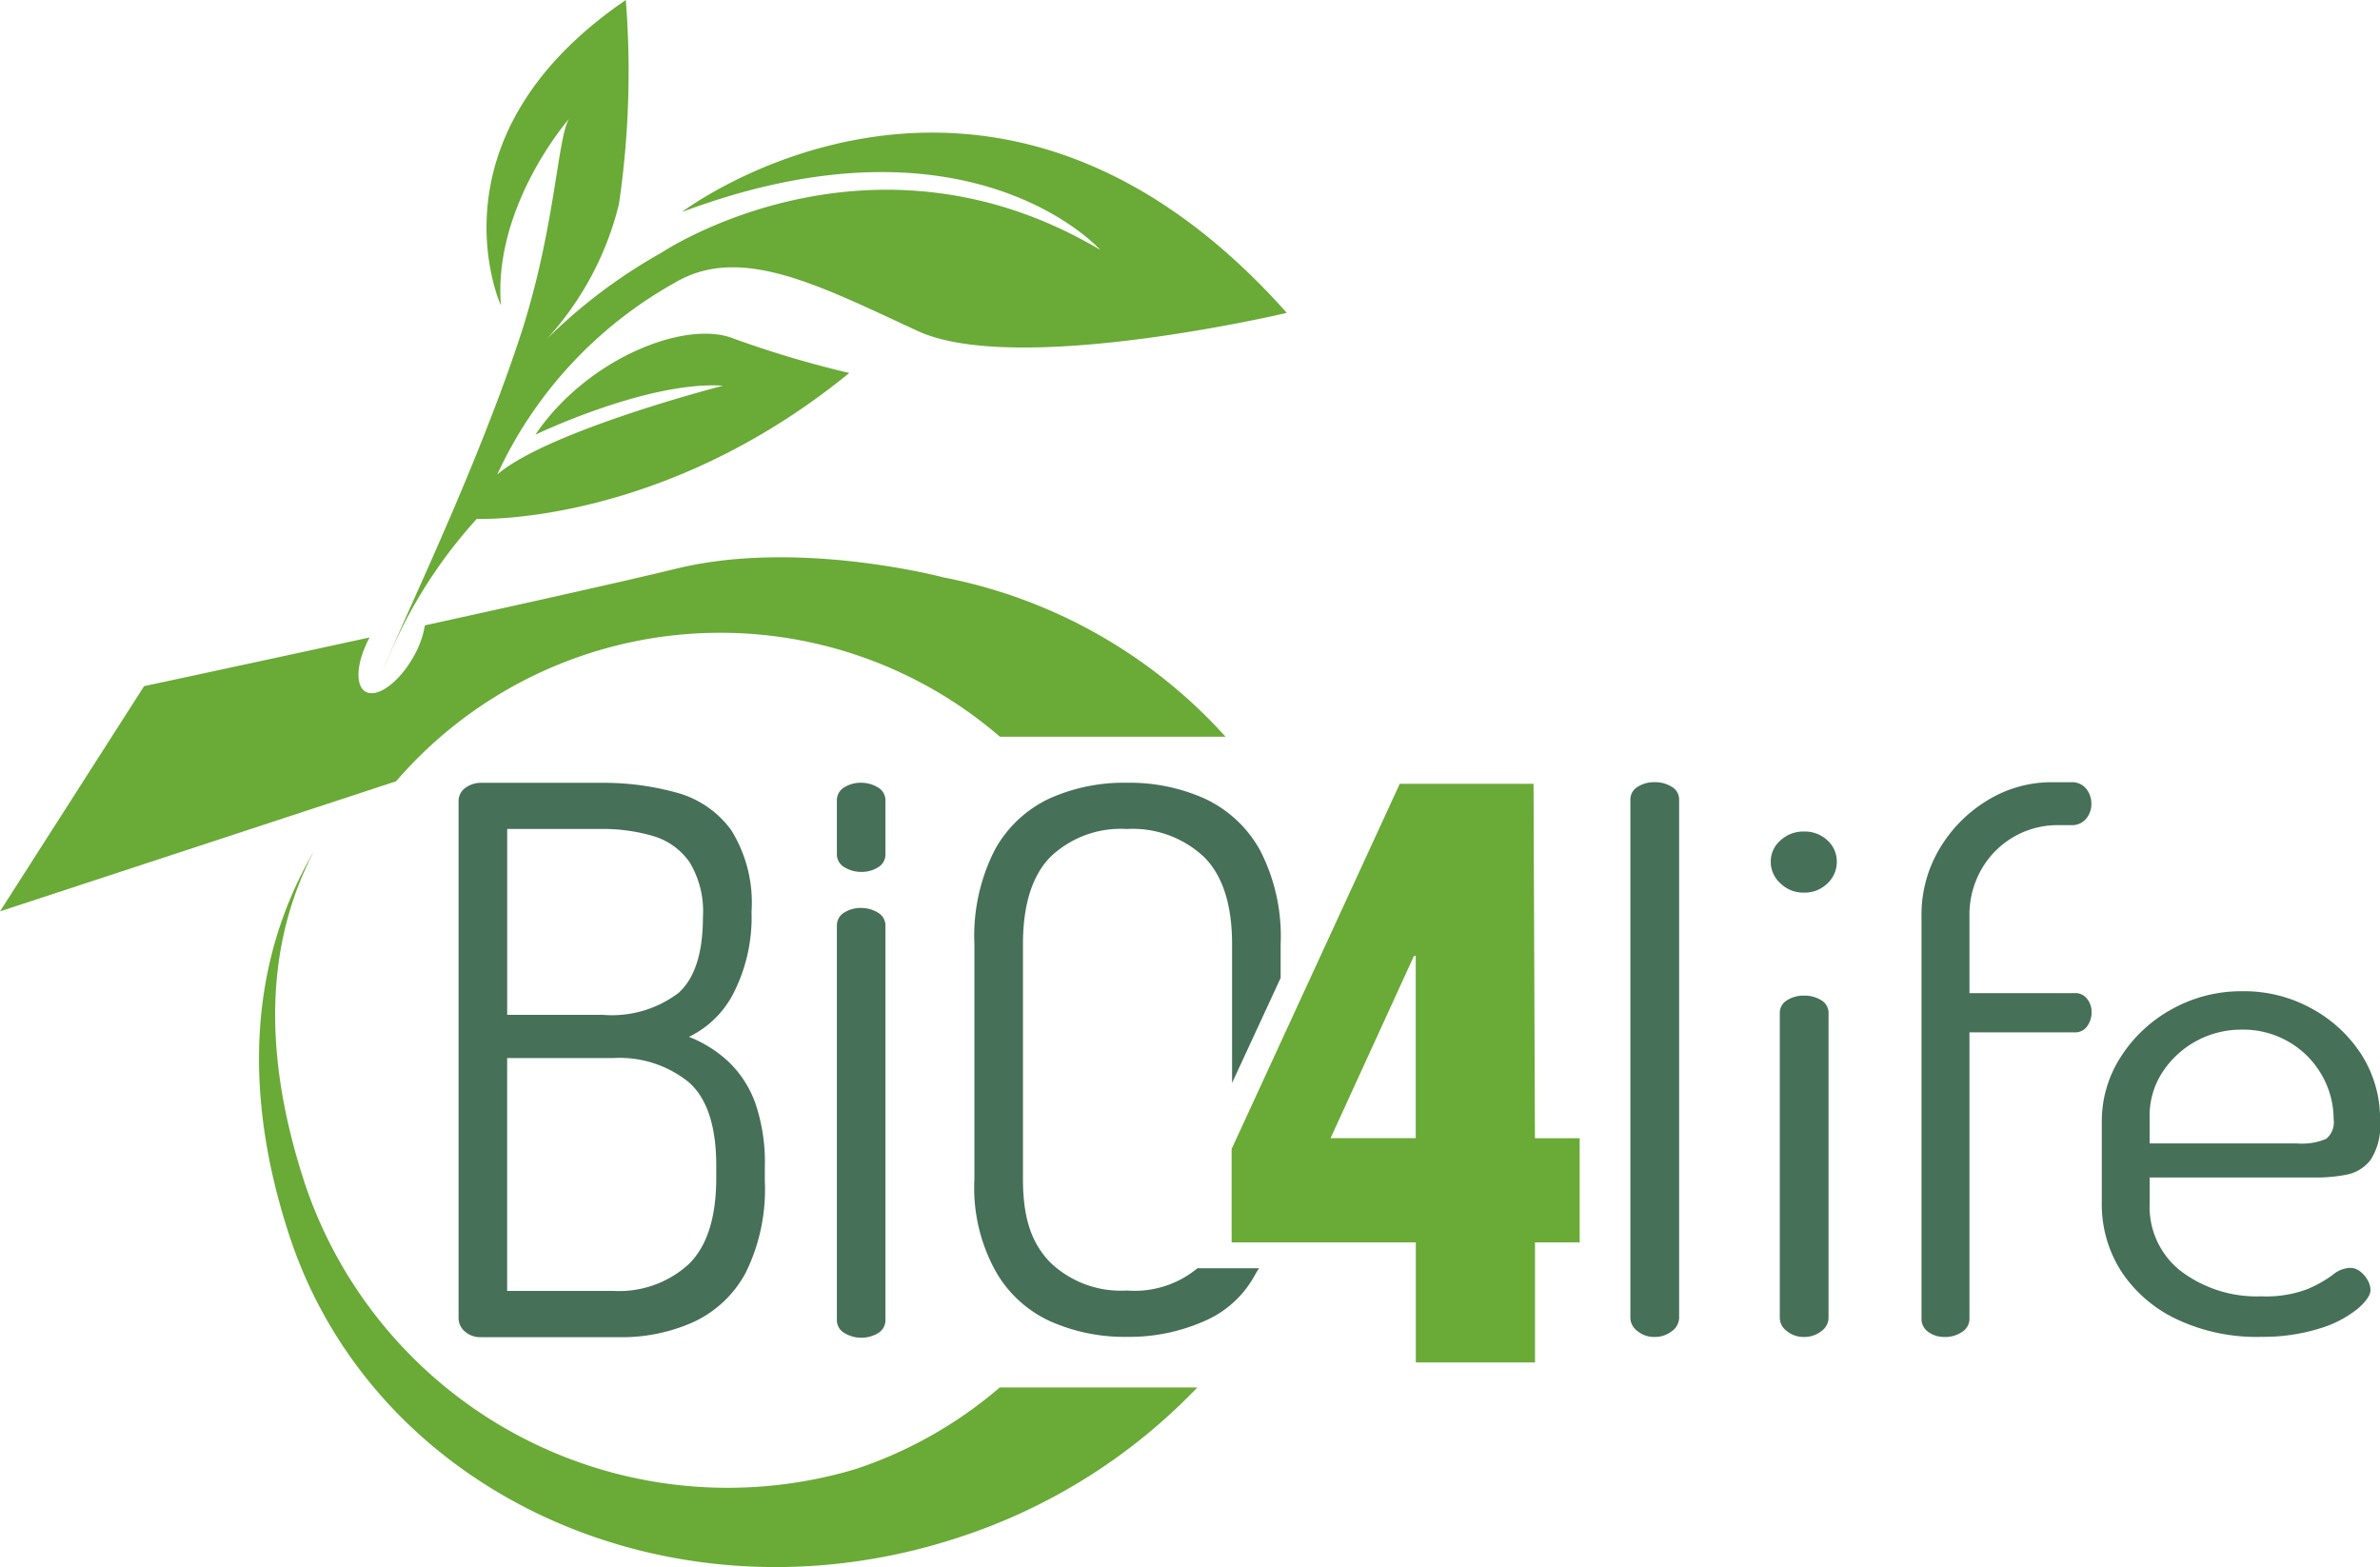
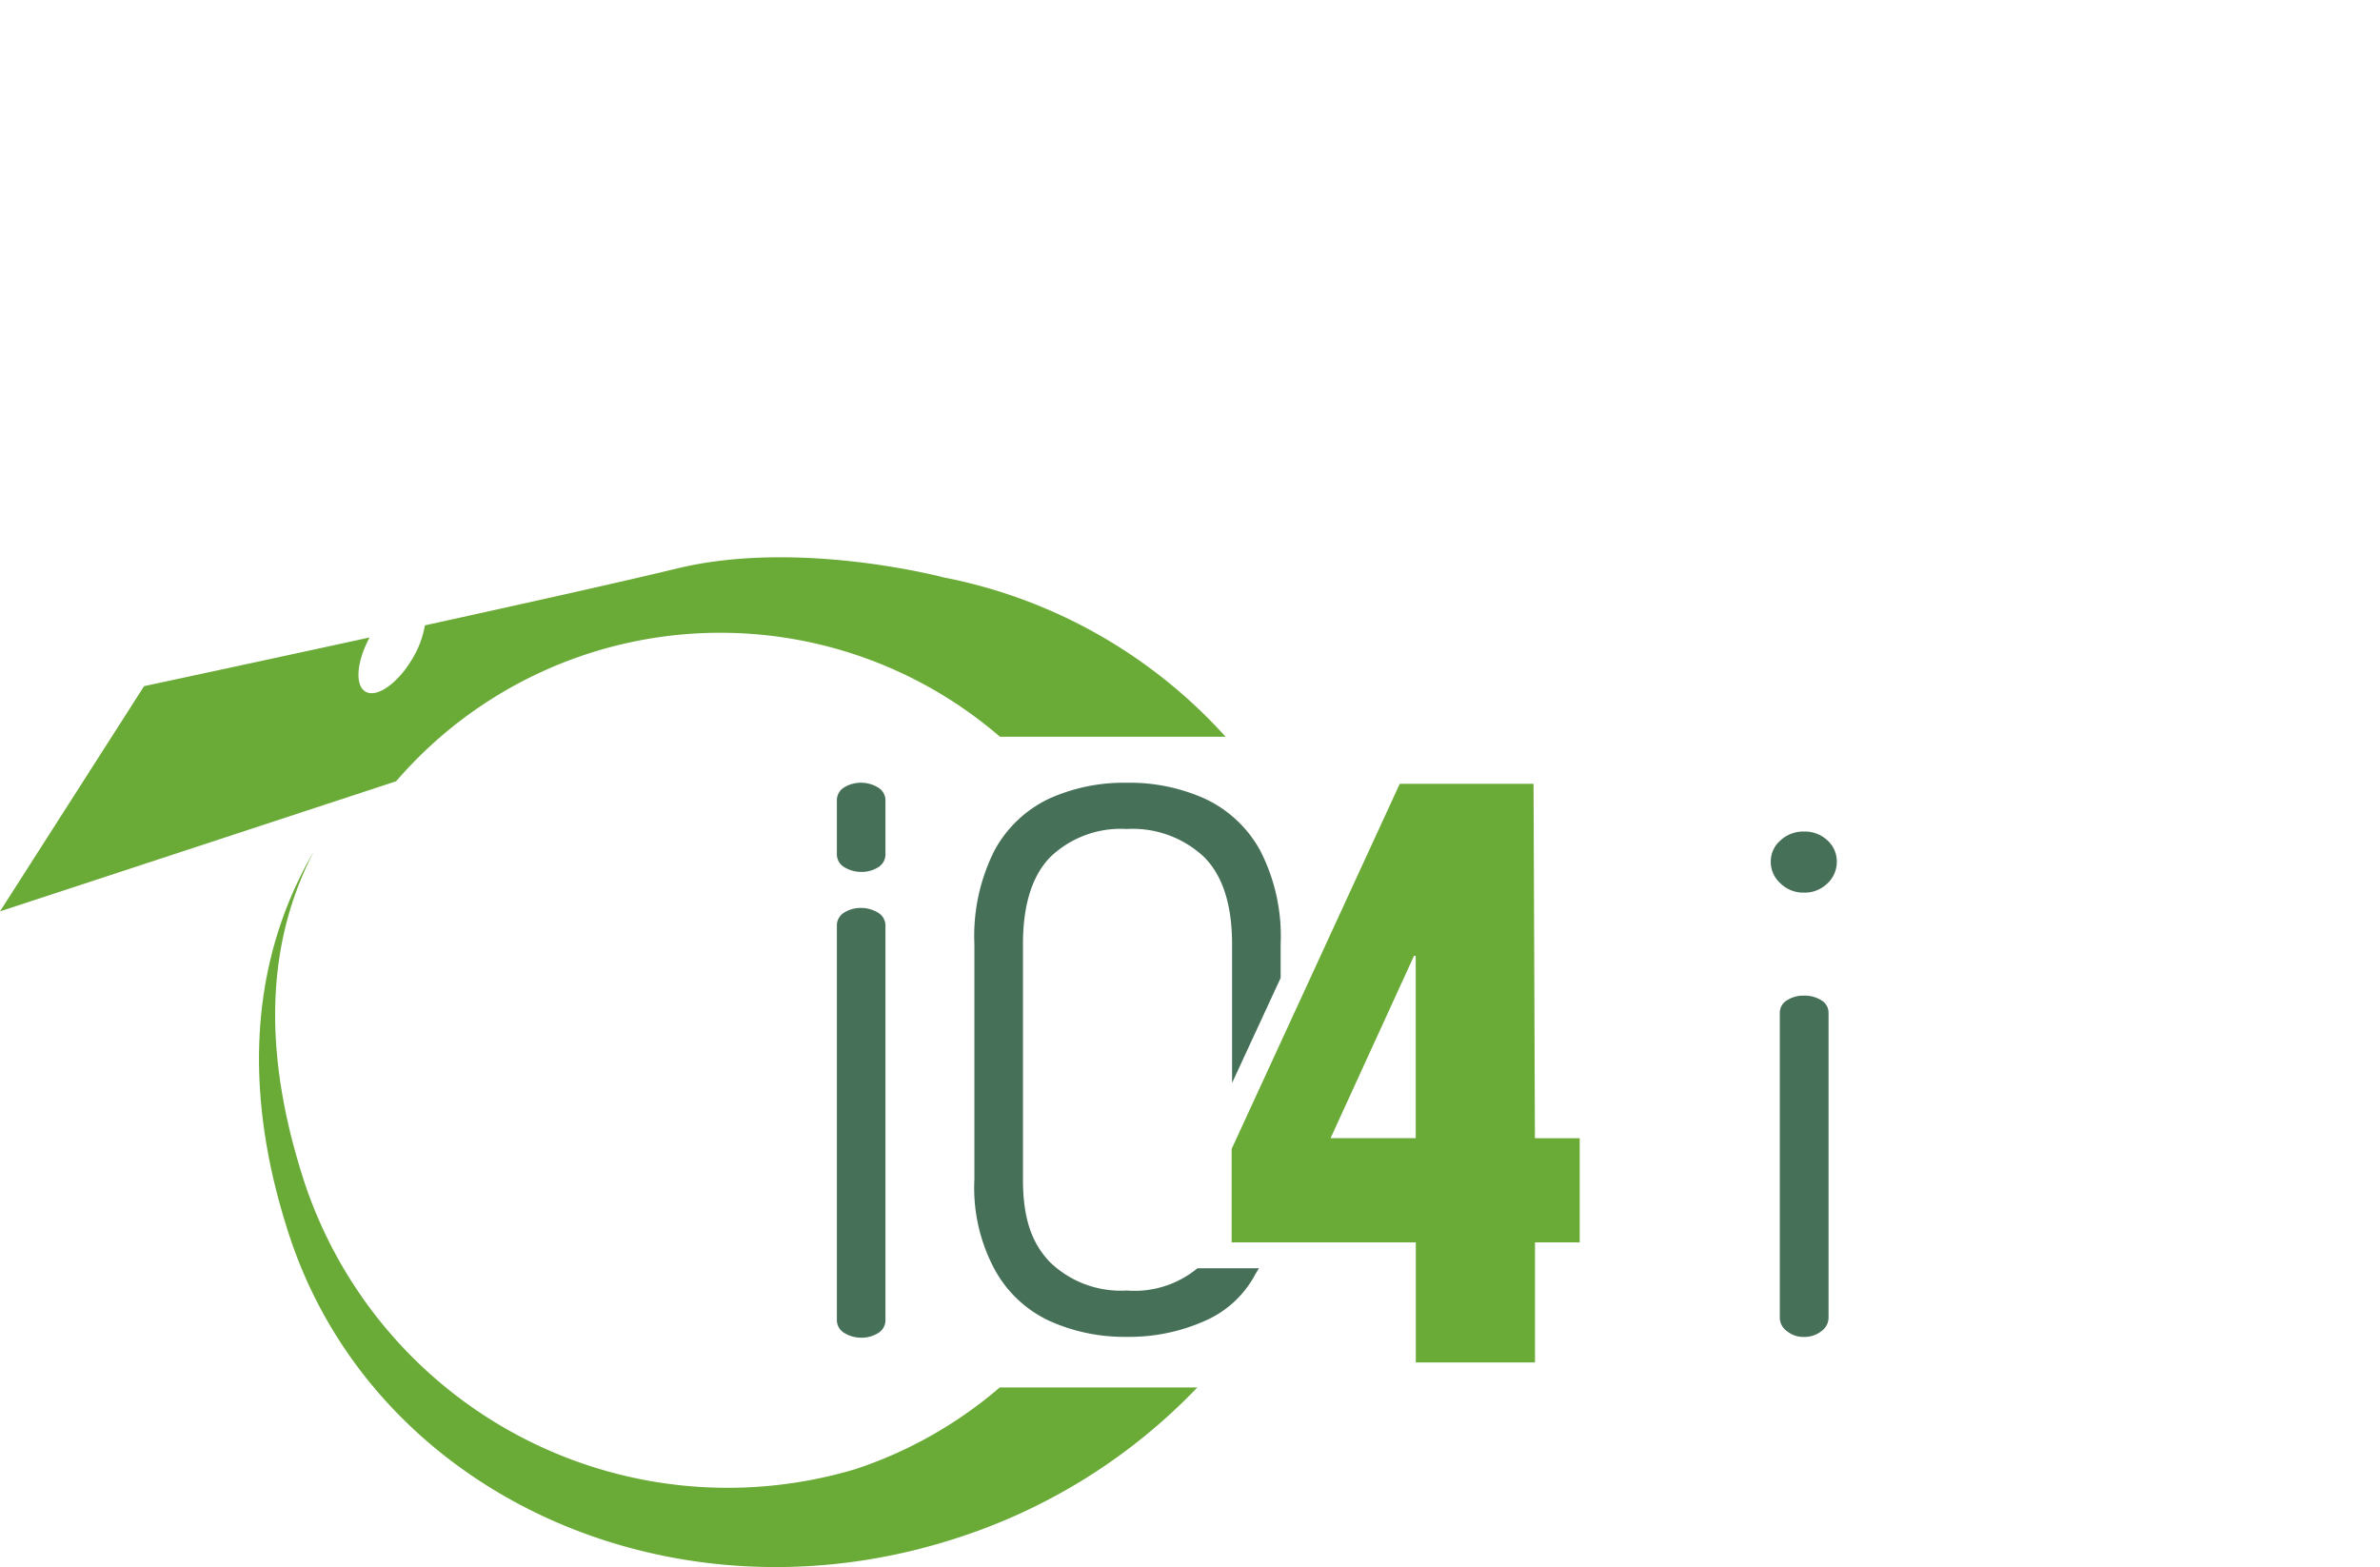
<svg xmlns="http://www.w3.org/2000/svg" id="Group_4933" data-name="Group 4933" width="139.411" height="91.792" viewBox="0 0 139.411 91.792">
-   <path id="Path_4815" data-name="Path 4815" d="M84.485,174.48a1.321,1.321,0,0,1-.927-.333,1.021,1.021,0,0,1-.368-.778V143.121a.947.947,0,0,1,.41-.823,1.514,1.514,0,0,1,.885-.287h7.071a15.975,15.975,0,0,1,4.42.578,5.826,5.826,0,0,1,3.19,2.2,8.04,8.04,0,0,1,1.185,4.776,9.813,9.813,0,0,1-1.014,4.685,5.757,5.757,0,0,1-2.651,2.641,7.294,7.294,0,0,1,2.328,1.466,6.343,6.343,0,0,1,1.553,2.4,10.707,10.707,0,0,1,.562,3.775v.8a11.021,11.021,0,0,1-1.12,5.376,6.62,6.62,0,0,1-3.061,2.887,10.2,10.2,0,0,1-4.311.888h-8.15Zm1.55-18.879H91.64a6.47,6.47,0,0,0,4.44-1.288q1.424-1.288,1.424-4.443a5.569,5.569,0,0,0-.775-3.2,3.968,3.968,0,0,0-2.112-1.534,10.508,10.508,0,0,0-3.148-.423H86.038v10.881Zm0,16.17h6.209a6.048,6.048,0,0,0,4.44-1.576q1.593-1.574,1.6-5v-.756q0-3.463-1.6-4.885a6.449,6.449,0,0,0-4.44-1.421H86.035Z" transform="translate(-56.329 -96.156)" fill="#467058" />
-   <path id="Path_4816" data-name="Path 4816" d="M297.175,174.393a1.5,1.5,0,0,1-.988-.342.978.978,0,0,1-.417-.765V142.924a.857.857,0,0,1,.417-.746,1.748,1.748,0,0,1,.988-.278,1.833,1.833,0,0,1,1.033.278.854.854,0,0,1,.417.746v30.361a.978.978,0,0,1-.417.765A1.588,1.588,0,0,1,297.175,174.393Z" transform="translate(-200.269 -96.082)" fill="#467058" />
  <path id="Path_4817" data-name="Path 4817" d="M323.174,154.428a1.91,1.91,0,0,1-1.363-.539,1.689,1.689,0,0,1-.572-1.272,1.623,1.623,0,0,1,.572-1.25,1.96,1.96,0,0,1,1.363-.517,1.938,1.938,0,0,1,1.385.517,1.661,1.661,0,0,1,.549,1.25,1.729,1.729,0,0,1-.549,1.272A1.907,1.907,0,0,1,323.174,154.428Zm0,26.025a1.517,1.517,0,0,1-.988-.339.973.973,0,0,1-.417-.762V161.476a.847.847,0,0,1,.417-.739,1.746,1.746,0,0,1,.988-.274,1.833,1.833,0,0,1,1.033.274.847.847,0,0,1,.417.739v17.875a.977.977,0,0,1-.417.762A1.585,1.585,0,0,1,323.174,180.453Z" transform="translate(-217.515 -102.142)" fill="#467058" />
-   <path id="Path_4818" data-name="Path 4818" d="M349.917,174.4a1.527,1.527,0,0,1-.949-.3.92.92,0,0,1-.387-.765v-23.59a7.538,7.538,0,0,1,1.056-3.939,8.17,8.17,0,0,1,2.8-2.832,7.189,7.189,0,0,1,3.817-1.066h1.078a1.078,1.078,0,0,1,.9.384,1.4,1.4,0,0,1,.3.894,1.347,1.347,0,0,1-.3.852,1.082,1.082,0,0,1-.9.384H356.6A5.123,5.123,0,0,0,352.1,147a5.343,5.343,0,0,0-.71,2.535v4.727h6.164a.86.86,0,0,1,.733.342,1.244,1.244,0,0,1,.258.765,1.392,1.392,0,0,1-.258.83.847.847,0,0,1-.733.362h-6.164V173.34a.9.9,0,0,1-.429.765,1.766,1.766,0,0,1-1.036.3Z" transform="translate(-236.027 -96.089)" fill="#467058" />
-   <path id="Path_4819" data-name="Path 4819" d="M390.56,200.068a11,11,0,0,1-4.808-1,7.97,7.97,0,0,1-3.277-2.77,7.276,7.276,0,0,1-1.185-4.146v-4.666a6.947,6.947,0,0,1,1.12-3.833,8.246,8.246,0,0,1,3-2.79,8.336,8.336,0,0,1,4.117-1.043,8.169,8.169,0,0,1,3.988.978,8,8,0,0,1,2.954,2.686,6.99,6.99,0,0,1,1.12,3.917,3.694,3.694,0,0,1-.562,2.312,2.343,2.343,0,0,1-1.4.852,9.3,9.3,0,0,1-1.789.168h-9.745v1.54a4.767,4.767,0,0,0,1.853,3.959,7.372,7.372,0,0,0,4.7,1.459,6.849,6.849,0,0,0,2.674-.417,7.269,7.269,0,0,0,1.489-.833,1.692,1.692,0,0,1,1.014-.417.974.974,0,0,1,.626.229,1.629,1.629,0,0,1,.429.52,1.194,1.194,0,0,1,.152.542q0,.46-.775,1.124a6.57,6.57,0,0,1-2.241,1.146,11.135,11.135,0,0,1-3.448.478Zm-6.467-11.333h8.624a3.642,3.642,0,0,0,1.724-.271,1.262,1.262,0,0,0,.429-1.146,5.172,5.172,0,0,0-.668-2.541,5.241,5.241,0,0,0-1.9-1.957,5.3,5.3,0,0,0-2.822-.749,5.5,5.5,0,0,0-4.656,2.522,4.638,4.638,0,0,0-.733,2.561v1.582Z" transform="translate(-258.175 -121.758)" fill="#467058" />
  <path id="Path_4820" data-name="Path 4820" d="M233.278,142.19h7.837l.081,20.759h2.622v6.1H241.2v7.036h-6.981v-7.036H223.43v-5.47Zm.836,10.074-4.889,10.684h4.989V152.264Z" transform="translate(-151.286 -96.278)" fill="#6aaa37" />
  <path id="Path_4821" data-name="Path 4821" d="M189.835,170.443a5.772,5.772,0,0,1-4.13,1.3,5.971,5.971,0,0,1-4.485-1.644c-1.062-1.095-1.6-2.531-1.6-4.872V151.461q0-3.463,1.6-5.108a5.962,5.962,0,0,1,4.485-1.644,6.107,6.107,0,0,1,4.527,1.644q1.637,1.642,1.637,5.108v8.124l2.845-6.151v-1.973a10.96,10.96,0,0,0-1.208-5.509,7.135,7.135,0,0,0-3.232-3.019A10.779,10.779,0,0,0,185.7,142a10.649,10.649,0,0,0-4.55.933,7.079,7.079,0,0,0-3.19,3.019,11.109,11.109,0,0,0-1.185,5.509v13.771a10.092,10.092,0,0,0,1.185,5.273,7.016,7.016,0,0,0,3.213,3.019,10.679,10.679,0,0,0,4.527.933,10.873,10.873,0,0,0,4.569-.933,6.086,6.086,0,0,0,2.98-2.767c.036-.058.161-.255.194-.316h-3.613Z" transform="translate(-119.699 -96.15)" fill="#467058" />
-   <path id="Path_4822" data-name="Path 4822" d="M69.55,39.241a28.418,28.418,0,0,1,5.47-8.847s10.781.471,21.821-8.547a60.355,60.355,0,0,1-6.81-2.028c-2.819-1.1-8.573,1.2-11.579,5.644,0,0,6.574-3.164,10.991-2.87,0,0-10.2,2.619-13.222,5.2A24.691,24.691,0,0,1,86.592,16.577c3.846-2.3,8.44.123,14.252,2.809s21.624-1.059,21.624-1.059c-17.443-19.6-35.434-5.906-35.434-5.906,16.9-6.345,24.511,2.218,24.511,2.218-13.513-8.024-25.709.165-25.709.165a31.276,31.276,0,0,0-6.723,5.063,18.061,18.061,0,0,0,4.236-7.914A53.579,53.579,0,0,0,83.751,0C71.93,8.075,76.434,17.891,76.434,17.891c-.465-5.857,4-10.94,4-10.94-.681,1.007-.82,6.484-2.845,12.67-2.677,8.185-7.339,17.617-8.04,19.622Zm8.272-18.017s.016-.016.048-.045c-.016.019-.036.036-.052.055v-.01Z" transform="translate(-47.093 0)" fill="#6aaa37" />
  <path id="Path_4823" data-name="Path 4823" d="M55.369,102.3h.019s-8.54-2.305-15.754-.546c-3,.73-8.886,2.041-14.746,3.326A5.577,5.577,0,0,1,24.175,107c-.859,1.472-2.1,2.351-2.764,1.963-.639-.371-.52-1.766.239-3.174-7.029,1.531-13.209,2.851-13.209,2.851L0,121.832l17.895-5.877c1.763-.578,3.552-1.166,5.308-1.744a25.684,25.684,0,0,1,2.067-2.128,25.077,25.077,0,0,1,33.3-.481H71.788a29.926,29.926,0,0,0-16.419-9.312Z" transform="translate(0 -68.449)" fill="#6aaa37" />
  <path id="Path_4824" data-name="Path 4824" d="M81.829,190.649A26.124,26.124,0,0,1,49.682,173.92c-2.215-6.745-2.622-13.458.523-19.49-4.023,6.878-4,14.721-1.44,22.509,5,15.234,22.547,23.154,39.186,17.691a33.819,33.819,0,0,0,14-8.792H90.376a25.018,25.018,0,0,1-8.544,4.814Z" transform="translate(-31.816 -104.566)" fill="#6aaa37" />
  <path id="Path_4825" data-name="Path 4825" d="M154.213,142.268a1.881,1.881,0,0,0-.969-.268,1.845,1.845,0,0,0-.991.268.882.882,0,0,0-.433.8v3.087a.873.873,0,0,0,.452.8,1.881,1.881,0,0,0,.969.268,1.845,1.845,0,0,0,.991-.268.882.882,0,0,0,.433-.8v-3.087A.873.873,0,0,0,154.213,142.268Z" transform="translate(-102.799 -96.15)" fill="#467058" />
  <path id="Path_4826" data-name="Path 4826" d="M154.213,164.978a1.881,1.881,0,0,0-.969-.268,1.845,1.845,0,0,0-.991.268.882.882,0,0,0-.433.8v23.038a.873.873,0,0,0,.452.8,1.881,1.881,0,0,0,.969.268,1.845,1.845,0,0,0,.991-.268.882.882,0,0,0,.433-.8V165.779A.873.873,0,0,0,154.213,164.978Z" transform="translate(-102.799 -111.527)" fill="#467058" />
</svg>